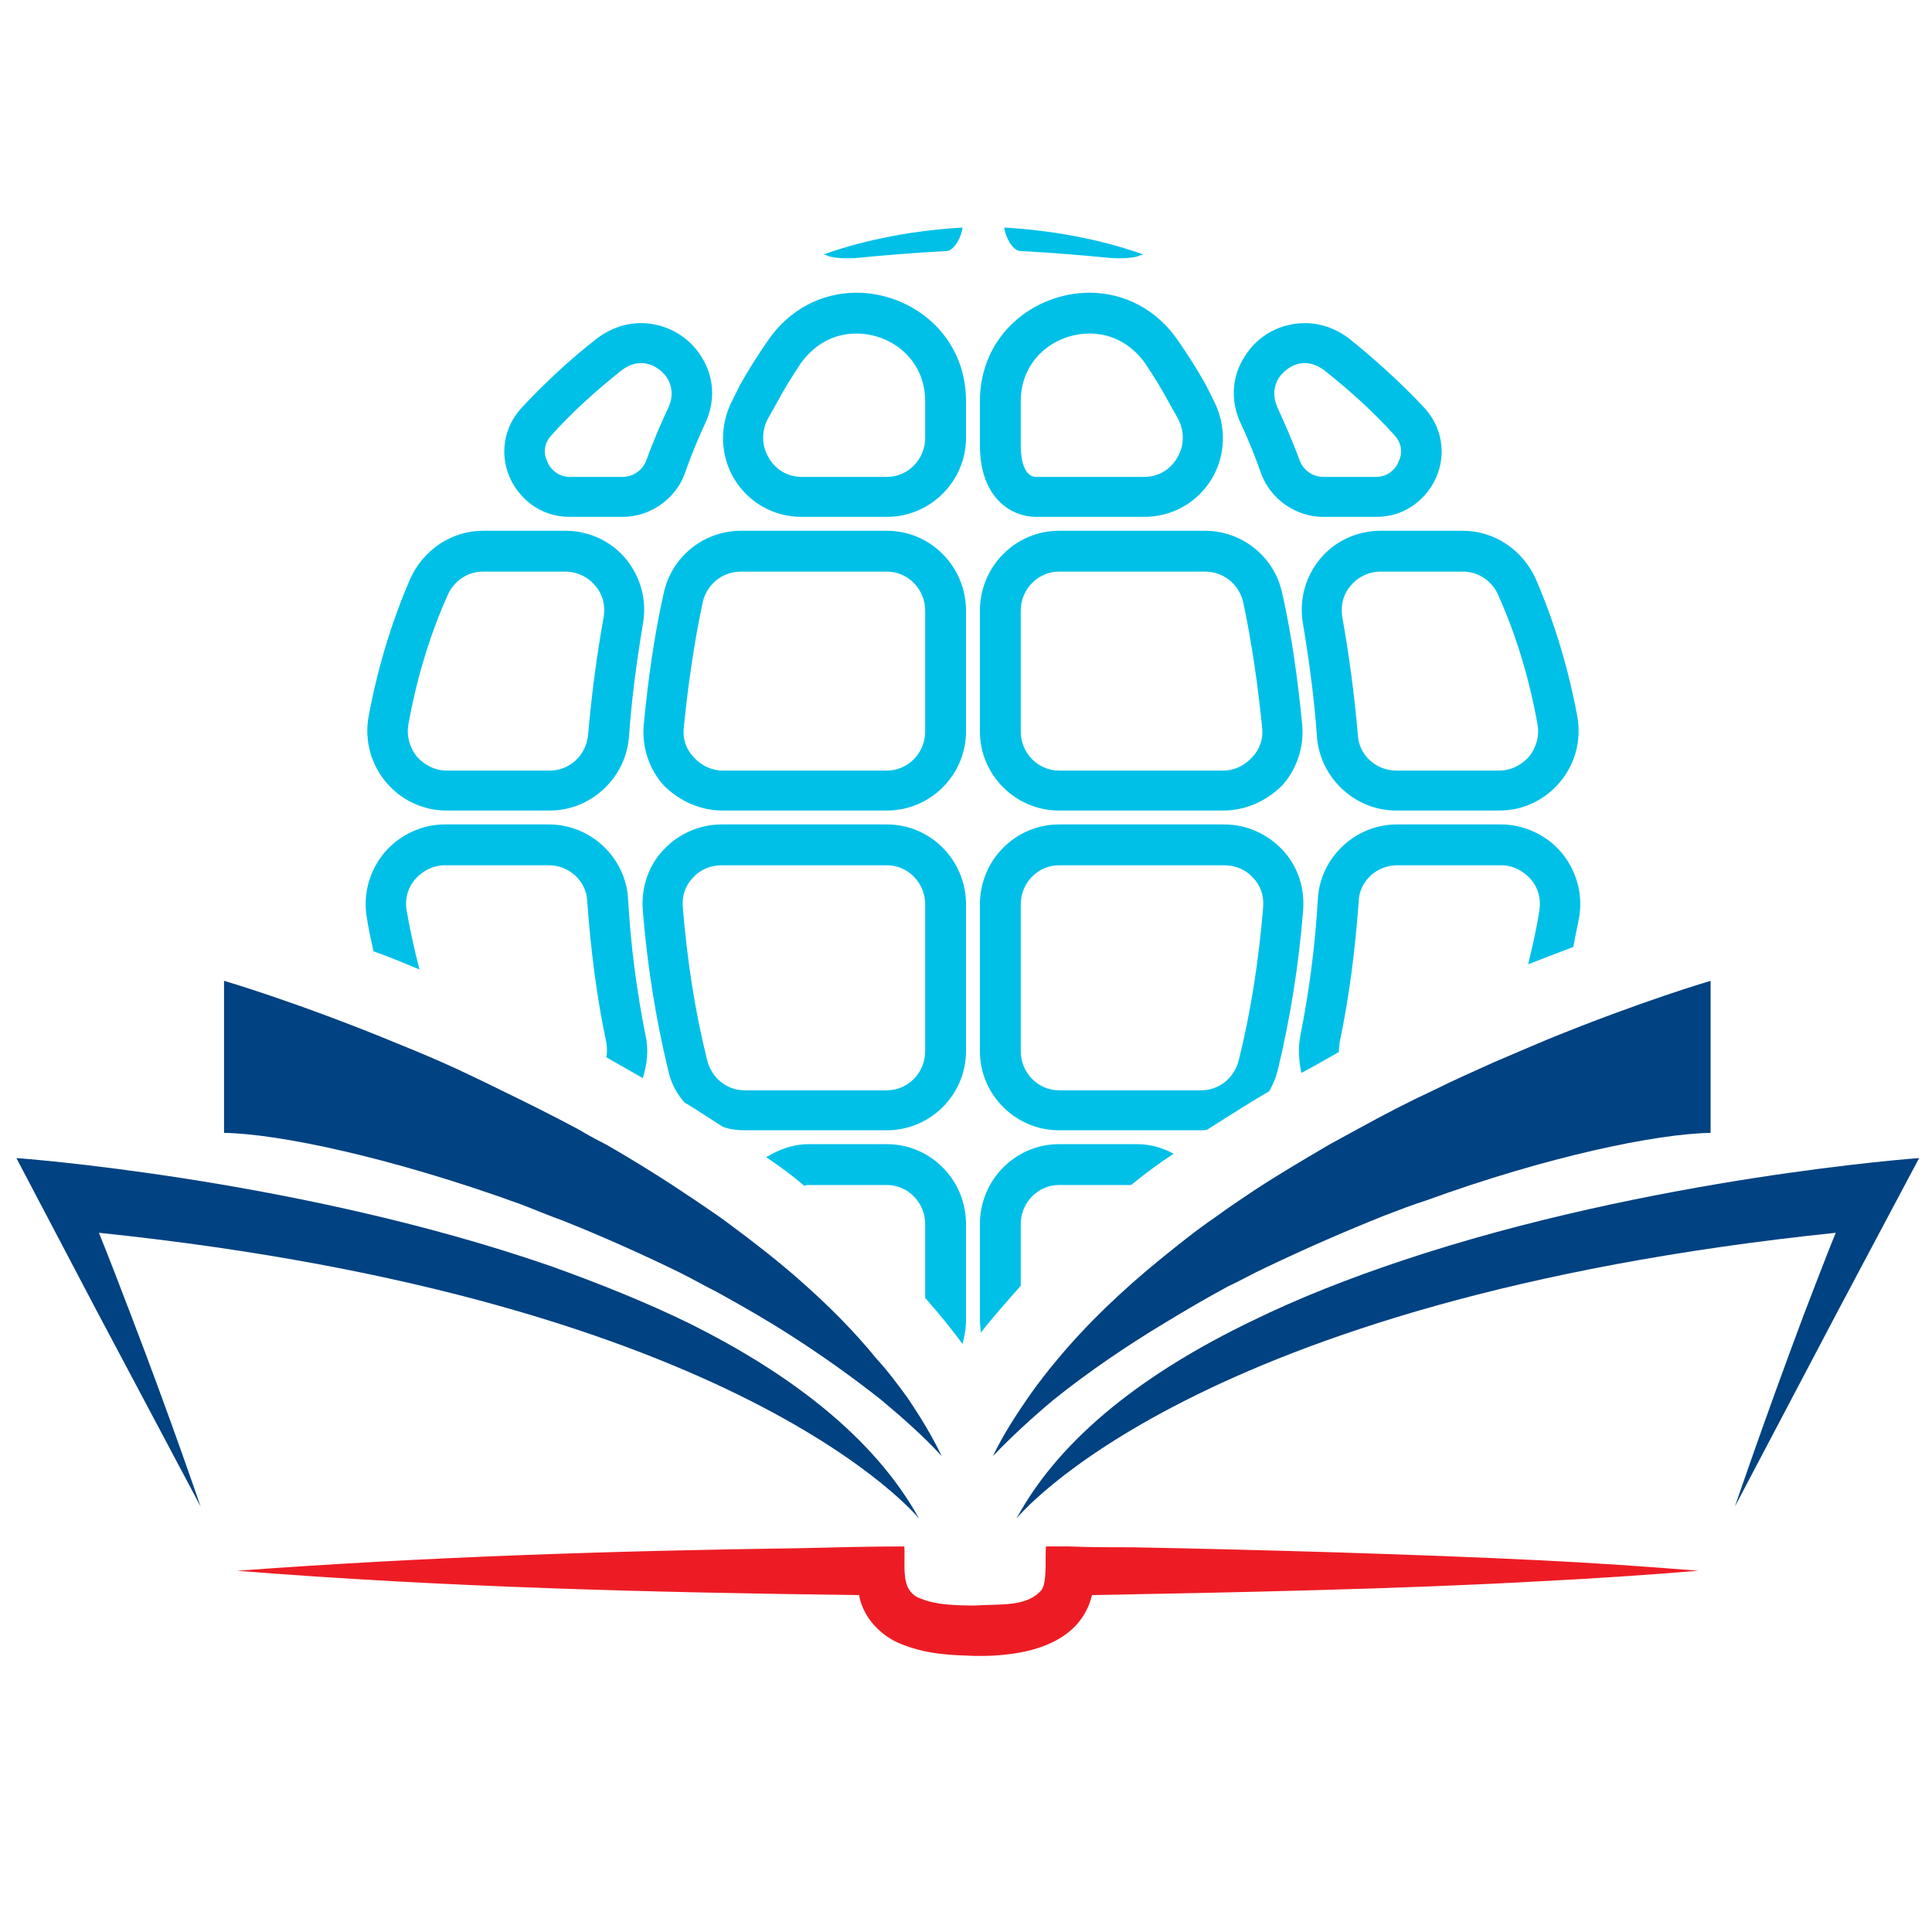
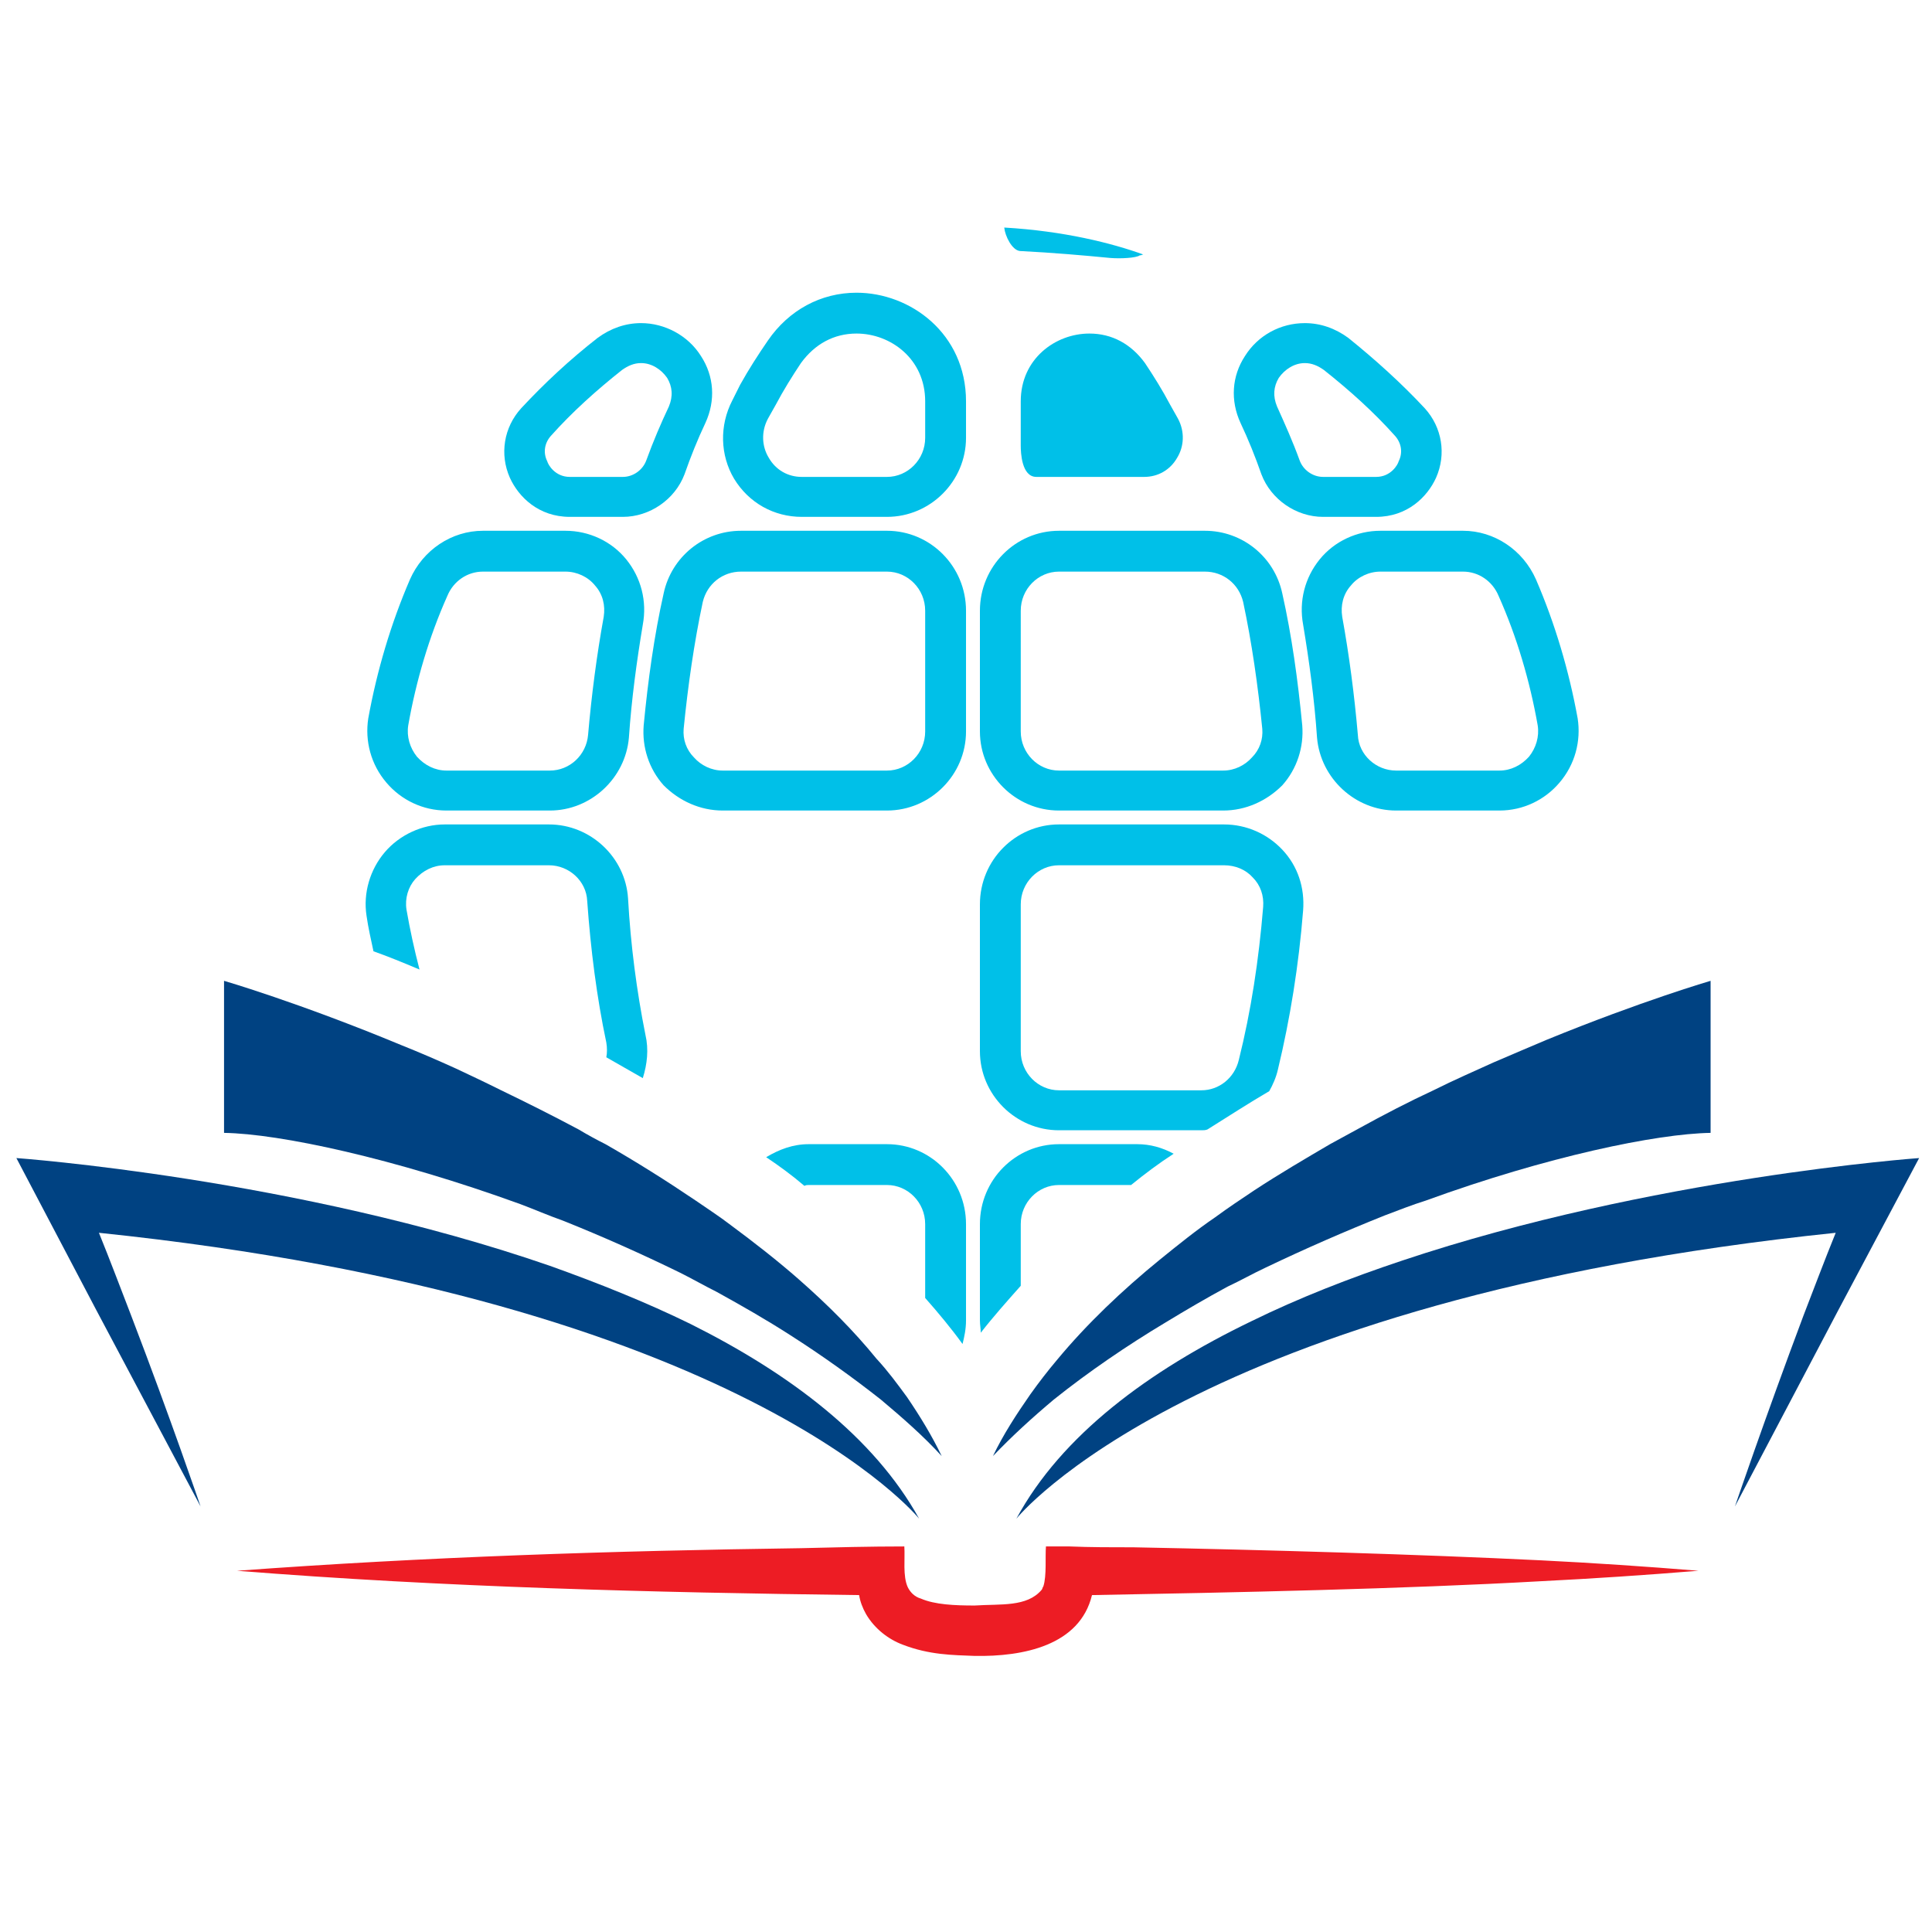
<svg xmlns="http://www.w3.org/2000/svg" xmlns:ns1="http://www.inkscape.org/namespaces/inkscape" xmlns:ns2="http://sodipodi.sourceforge.net/DTD/sodipodi-0.dtd" height="60" width="60" ns1:export-ydpi="90" ns1:export-xdpi="90" ns1:export-filename="D:\NIT-2016\webinar\favicon.png" ns2:docname="HeaderIcon.svg" ns1:version="1.2.2 (732a01da63, 2022-12-09)" xml:space="preserve" enable-background="new 0 0 44 44" viewBox="0 0 60 60" y="0px" x="0px" id="Ebene_1" version="1.1">
  <defs id="defs14">
    <clipPath clipPathUnits="userSpaceOnUse" id="clipPath3733">
      <path d="M 0,246.827 H 212.348 V 0 H 0 Z" id="path3731" ns1:connector-curvature="0" />
    </clipPath>
    <pattern id="EMFhbasepattern" patternUnits="userSpaceOnUse" width="6" height="6" x="0" y="0" />
  </defs>
  <ns2:namedview ns1:document-rotation="0" ns1:guide-bbox="true" showguides="true" ns1:current-layer="g3723" ns1:window-maximized="1" ns1:window-y="-8" ns1:window-x="-8" ns1:cy="29.830508" ns1:cx="31.368643" ns1:zoom="10.727273" showgrid="false" id="namedview12" ns1:window-height="1369" ns1:window-width="2560" ns1:pageshadow="2" ns1:pageopacity="0" guidetolerance="10" gridtolerance="10" objecttolerance="10" borderopacity="1" bordercolor="#666666" pagecolor="#ffffff" ns1:showpageshadow="2" ns1:pagecheckerboard="0" ns1:deskcolor="#d1d1d1">
    <ns2:guide ns1:locked="false" id="guide3881" orientation="1,0" position="60.22,48.661" />
    <ns2:guide ns1:locked="false" id="guide3883" orientation="0,1" position="34.864,0.093" />
    <ns2:guide id="guide847" orientation="0,-1" position="21.489,45.235" ns1:locked="false" />
    <ns2:guide id="guide849" orientation="0,-1" position="12.92,16.89" ns1:locked="false" />
  </ns2:namedview>
  <radialGradient gradientUnits="userSpaceOnUse" gradientTransform="matrix(0.158,0,0,-0.158,-701.937,-1105.445)" r="205.465" cy="-6980.443" cx="4432.197" id="SVGID_1_">
    <stop id="stop4" style="stop-color:#466488" offset="0" />
    <stop id="stop6" style="stop-color:#003C65" offset="0.99" />
  </radialGradient>
  <style type="text/css" id="style23">
	.st0{fill:#7D4F23;}
	.st1{fill:#E75025;}
	.st2{fill:#F29320;}
	.st3{fill:#BE2026;}
	.st4{fill:#644F43;}
	.st5{fill:#066735;}
</style>
  <g id="g3723" ns1:label="logo_blue" transform="matrix(0.622,0,0,-0.622,-57.603,128.78)">
    <g id="g392" transform="matrix(0.081,0,0,0.081,130.601,145.715)">
      <path style="fill:#00c0e8;fill-opacity:1;fill-rule:nonzero;stroke:none;stroke-width:1.607" d="m 77.691,429.948 c -89.973,0 -89.973,0 -89.973,0 -23.029,0 -42.844,-16.067 -47.664,-38.56 -5.891,-26.242 -9.64,-53.555 -12.318,-81.404 -1.071,-13.389 3.213,-26.778 12.318,-36.953 9.64,-9.64 22.493,-15.531 36.418,-15.531 101.22,0 101.22,0 101.22,0 26.778,0 48.735,21.958 48.735,48.735 0,74.442 0,74.442 0,74.442 0,27.313 -21.958,49.271 -48.735,49.271 M 101.256,306.235 c 0,-13.389 -10.711,-24.1 -23.564,-24.1 -101.22,0 -101.22,0 -101.22,0 -6.962,0 -13.389,3.213 -17.673,8.033 -4.82,4.82 -6.962,11.247 -6.427,17.673 2.678,26.778 6.427,53.02 11.782,78.191 2.678,11.247 12.318,18.744 23.564,18.744 89.973,0 89.973,0 89.973,0 12.853,0 23.564,-10.711 23.564,-24.1 z" id="path303" />
-       <path style="fill:#00c0e8;fill-opacity:1;fill-rule:nonzero;stroke:none;stroke-width:1.607" d="m 77.691,248.931 c -101.755,0 -101.755,0 -101.755,0 -13.924,0 -26.778,-5.891 -35.882,-15.531 -9.64,-10.176 -13.924,-23.564 -12.853,-37.489 2.678,-33.74 8.033,-66.944 15.531,-98.007 1.607,-8.033 5.356,-14.996 10.176,-20.351 8.033,-4.82 16.067,-10.176 23.564,-14.996 4.284,-1.607 9.104,-2.142 13.389,-2.142 87.831,0 87.831,0 87.831,0 26.778,0 48.735,21.958 48.735,48.735 0,90.509 0,90.509 0,90.509 0,27.313 -21.958,49.271 -48.735,49.271 m 23.564,-139.78 c 0,-13.389 -10.711,-24.1 -23.564,-24.1 -87.831,0 -87.831,0 -87.831,0 -10.711,0 -20.351,7.498 -23.029,18.744 -7.498,29.991 -12.318,61.589 -14.996,94.258 -0.536,6.962 1.607,13.389 6.427,18.209 4.284,4.82 10.711,7.498 17.673,7.498 101.755,0 101.755,0 101.755,0 12.853,0 23.564,-10.711 23.564,-24.1 z" id="path305" />
      <path style="fill:#00c0e8;fill-opacity:1;fill-rule:nonzero;stroke:none;stroke-width:1.607" d="m 77.691,51.846 c -48.2,0 -48.2,0 -48.2,0 -9.64,0 -18.209,-3.213 -26.242,-8.033 8.033,-5.356 16.067,-11.247 23.564,-17.673 1.071,0.536 1.607,0.536 2.678,0.536 48.2,0 48.2,0 48.2,0 12.853,0 23.564,-10.711 23.564,-24.1 0,-45.522 0,-45.522 0,-45.522 8.033,-9.104 16.067,-18.744 23.029,-28.384 1.071,4.284 2.142,9.104 2.142,14.46 0,59.447 0,59.447 0,59.447 0,27.313 -21.958,49.271 -48.735,49.271 z" id="path307" />
      <path style="fill:#00c0e8;fill-opacity:1;fill-rule:nonzero;stroke:none;stroke-width:1.607" d="m 58.947,576.69 c -21.958,0 -41.773,-10.711 -54.627,-29.456 -5.891,-8.569 -11.782,-17.673 -17.138,-27.313 -1.607,-3.213 -3.213,-6.427 -4.82,-9.64 -8.033,-15.531 -7.498,-33.74 1.071,-48.2 9.104,-14.996 24.636,-23.564 41.773,-23.564 52.484,0 52.484,0 52.484,0 26.778,0 48.735,21.958 48.735,48.735 0,22.493 0,22.493 0,22.493 0,41.773 -34.276,66.944 -67.48,66.944 m 42.309,-89.438 c 0,-13.389 -10.711,-24.1 -23.564,-24.1 -52.484,0 -52.484,0 -52.484,0 -8.569,0 -16.067,4.284 -20.351,11.782 -4.284,6.962 -4.82,16.067 -0.536,24.1 1.607,2.678 3.213,5.891 4.82,8.569 4.82,9.104 10.176,17.673 15.531,25.707 8.569,11.782 20.351,18.209 34.276,18.209 20.887,0 42.309,-15.531 42.309,-41.773 z" id="path309" />
      <path style="fill:#00c0e8;fill-opacity:1;fill-rule:nonzero;stroke:none;stroke-width:1.607" d="m -117.786,438.517 c 32.669,0 32.669,0 32.669,0 16.602,0 32.133,10.711 38.024,26.242 3.749,10.711 8.033,21.422 12.853,31.598 6.427,13.924 5.356,28.92 -2.678,41.238 -8.033,12.853 -22.493,20.351 -36.953,20.351 -9.64,0 -18.744,-3.213 -26.778,-9.104 -17.138,-13.389 -32.669,-27.849 -47.129,-43.38 -10.711,-11.782 -13.389,-28.384 -6.962,-42.844 5.356,-11.782 17.673,-24.1 36.953,-24.1 m -11.782,49.807 c 13.389,14.996 28.384,28.384 43.915,40.702 3.749,2.678 7.498,4.284 11.782,4.284 6.427,0 12.318,-3.749 16.067,-9.104 3.213,-5.356 3.749,-11.247 1.071,-17.673 -4.82,-10.176 -9.64,-21.422 -13.924,-33.204 -2.142,-5.891 -8.033,-10.176 -14.46,-10.176 -32.669,0 -32.669,0 -32.669,0 -9.104,0 -13.389,7.498 -13.924,9.64 -2.678,5.356 -1.607,11.247 2.142,15.531 z" id="path311" />
      <path style="fill:#00c0e8;fill-opacity:1;fill-rule:nonzero;stroke:none;stroke-width:1.607" d="m -193.835,257.499 c 63.731,0 63.731,0 63.731,0 25.171,0 46.593,19.816 48.735,44.987 1.607,23.564 4.82,47.129 8.569,69.622 2.678,14.46 -1.071,28.92 -10.176,40.167 -9.104,11.247 -23.029,17.673 -37.489,17.673 -50.878,0 -50.878,0 -50.878,0 -19.28,0 -36.953,-11.782 -44.987,-29.991 -11.782,-27.313 -20.351,-56.233 -25.707,-85.689 -2.142,-13.924 1.607,-28.384 11.247,-39.631 9.104,-10.711 22.493,-17.138 36.953,-17.138 m -23.564,52.484 c 4.82,27.313 12.853,54.627 24.1,79.798 3.749,9.104 12.318,14.996 21.958,14.996 50.878,0 50.878,0 50.878,0 6.962,0 13.924,-3.213 18.209,-8.569 4.82,-5.356 6.427,-12.318 5.356,-19.28 -4.284,-23.564 -7.498,-48.2 -9.64,-72.835 -1.071,-12.318 -11.247,-21.958 -23.564,-21.958 -63.731,0 -63.731,0 -63.731,0 -6.962,0 -13.389,3.213 -18.209,8.569 -4.284,5.356 -6.427,12.318 -5.356,19.28 z" id="path313" />
      <path style="fill:#00c0e8;fill-opacity:1;fill-rule:nonzero;stroke:none;stroke-width:1.607" d="m 344.397,412.275 c -9.104,-11.247 -12.853,-25.707 -10.176,-40.167 3.749,-22.493 6.962,-46.058 8.569,-69.622 2.142,-25.171 23.564,-44.987 48.735,-44.987 63.731,0 63.731,0 63.731,0 14.46,0 27.849,6.427 36.953,17.138 9.64,11.247 13.389,25.707 11.247,39.631 -5.356,29.456 -13.924,58.375 -25.707,85.689 -8.033,18.209 -25.707,29.991 -44.987,29.991 -50.878,0 -50.878,0 -50.878,0 -14.46,0 -28.384,-6.427 -37.489,-17.673 m 110.324,-22.493 c 11.247,-25.171 19.28,-52.484 24.1,-79.798 1.071,-6.962 -1.071,-13.924 -5.356,-19.28 -4.82,-5.356 -11.247,-8.569 -18.209,-8.569 -63.731,0 -63.731,0 -63.731,0 -12.318,0 -23.029,9.64 -23.564,21.958 -2.142,24.636 -5.356,49.271 -9.64,72.835 -1.071,6.962 0.536,13.924 5.356,19.28 4.284,5.356 11.247,8.569 18.209,8.569 50.878,0 50.878,0 50.878,0 9.64,0 18.209,-5.891 21.958,-14.996 z" id="path315" />
      <path style="fill:#00c0e8;fill-opacity:1;fill-rule:nonzero;stroke:none;stroke-width:1.607" d="m -81.904,203.408 c -1.607,25.171 -23.029,45.522 -48.735,45.522 -64.267,0 -64.267,0 -64.267,0 -13.924,0 -27.849,-6.427 -36.953,-17.138 -9.104,-10.711 -13.389,-25.171 -11.247,-39.095 1.071,-7.498 2.678,-14.46 4.284,-21.958 9.104,-3.213 18.209,-6.962 28.384,-11.247 -3.213,12.318 -5.891,24.636 -8.033,36.953 -1.071,6.962 1.071,13.924 5.356,18.744 4.82,5.356 11.247,8.569 18.209,8.569 64.267,0 64.267,0 64.267,0 12.318,0 23.029,-9.64 23.564,-21.958 2.142,-29.991 5.891,-59.447 11.782,-87.295 0.536,-3.213 0.536,-6.427 0,-9.104 7.498,-4.284 14.996,-8.569 22.493,-12.853 2.678,8.569 3.749,17.673 1.607,26.778 -5.356,26.778 -9.104,55.162 -10.711,84.082 z" id="path317" />
      <path style="fill:#00c0e8;fill-opacity:1;fill-rule:nonzero;stroke:none;stroke-width:1.607" d="m 183.731,51.846 c -26.778,0 -48.735,-21.958 -48.735,-49.271 0,-59.447 0,-59.447 0,-59.447 0,-2.678 0.536,-5.356 0.536,-7.498 7.498,9.64 16.067,19.28 24.636,28.92 0,38.024 0,38.024 0,38.024 0,13.389 10.711,24.1 23.564,24.1 44.451,0 44.451,0 44.451,0 8.569,6.962 17.138,13.389 26.242,19.28 -6.962,3.749 -14.46,5.891 -22.493,5.891 z" id="path319" />
-       <path style="fill:#00c0e8;fill-opacity:1;fill-rule:nonzero;stroke:none;stroke-width:1.607" d="m 493.282,231.793 c -9.104,10.711 -23.029,17.138 -36.953,17.138 -64.267,0 -64.267,0 -64.267,0 -25.707,0 -47.129,-20.351 -48.735,-45.522 -1.607,-28.92 -5.356,-57.304 -10.711,-84.082 -1.607,-8.033 -1.071,-16.067 0.536,-23.564 8.033,4.284 15.531,8.569 23.029,12.853 0,1.607 0.536,3.749 0.536,5.891 5.891,27.849 9.64,57.304 11.782,87.295 0.536,12.318 11.247,21.958 23.564,21.958 64.267,0 64.267,0 64.267,0 6.962,0 13.389,-3.213 18.209,-8.569 4.284,-4.82 6.427,-11.782 5.356,-18.744 -1.607,-11.247 -4.284,-22.493 -6.962,-33.74 9.64,3.749 19.28,7.498 27.849,10.711 1.071,6.427 2.678,12.853 3.749,19.28 2.142,13.924 -2.142,28.384 -11.247,39.095 z" id="path321" />
      <path style="fill:#00c0e8;fill-opacity:1;fill-rule:nonzero;stroke:none;stroke-width:1.607" d="m 321.369,233.399 c -9.104,9.64 -21.958,15.531 -35.882,15.531 -101.755,0 -101.755,0 -101.755,0 -26.778,0 -48.735,-21.958 -48.735,-49.271 0,-90.509 0,-90.509 0,-90.509 0,-26.778 21.958,-48.735 48.735,-48.735 87.831,0 87.831,0 87.831,0 1.071,0 2.678,0 3.749,0.536 12.853,8.033 25.171,16.067 38.024,23.564 2.142,3.749 4.284,8.569 5.356,13.389 7.498,31.062 12.853,64.267 15.531,98.007 1.071,13.924 -3.213,27.313 -12.853,37.489 M 294.591,103.795 C 291.913,92.549 282.273,85.051 271.562,85.051 c -87.831,0 -87.831,0 -87.831,0 -12.853,0 -23.564,10.711 -23.564,24.1 0,90.509 0,90.509 0,90.509 0,13.389 10.711,24.1 23.564,24.1 101.755,0 101.755,0 101.755,0 6.962,0 13.389,-2.678 17.673,-7.498 4.82,-4.82 6.962,-11.247 6.427,-18.209 -2.678,-32.669 -7.498,-64.267 -14.996,-94.258 z" id="path323" />
-       <path style="fill:#00c0e8;fill-opacity:1;fill-rule:nonzero;stroke:none;stroke-width:1.607" d="m 169.807,438.517 c 66.409,0 66.409,0 66.409,0 17.138,0 32.669,8.569 41.773,23.564 8.569,14.46 9.104,32.669 1.071,48.2 -1.607,3.213 -3.213,6.427 -4.82,9.64 -5.356,9.64 -11.247,18.744 -17.138,27.313 -12.853,18.744 -32.669,29.456 -54.627,29.456 -33.204,0 -67.48,-25.171 -67.48,-66.944 0,-27.313 0,-27.313 0,-27.313 0,-30.527 17.673,-43.915 34.811,-43.915 m -9.64,71.229 c 0,26.242 21.422,41.773 42.309,41.773 13.924,0 25.707,-6.427 34.276,-18.209 5.356,-8.033 10.711,-16.602 15.531,-25.707 1.607,-2.678 3.213,-5.891 4.82,-8.569 4.284,-8.033 3.749,-17.138 -0.536,-24.1 -4.284,-7.498 -11.782,-11.782 -20.351,-11.782 -66.409,0 -66.409,0 -66.409,0 -9.104,0 -9.64,14.996 -9.64,19.28 z" id="path325" />
+       <path style="fill:#00c0e8;fill-opacity:1;fill-rule:nonzero;stroke:none;stroke-width:1.607" d="m 169.807,438.517 m -9.64,71.229 c 0,26.242 21.422,41.773 42.309,41.773 13.924,0 25.707,-6.427 34.276,-18.209 5.356,-8.033 10.711,-16.602 15.531,-25.707 1.607,-2.678 3.213,-5.891 4.82,-8.569 4.284,-8.033 3.749,-17.138 -0.536,-24.1 -4.284,-7.498 -11.782,-11.782 -20.351,-11.782 -66.409,0 -66.409,0 -66.409,0 -9.104,0 -9.64,14.996 -9.64,19.28 z" id="path325" />
      <path style="fill:#00c0e8;fill-opacity:1;fill-rule:nonzero;stroke:none;stroke-width:1.607" d="m 308.515,464.759 c 5.891,-15.531 21.422,-26.242 38.024,-26.242 32.669,0 32.669,0 32.669,0 19.28,0 31.598,12.318 36.953,24.1 6.427,14.46 3.749,31.062 -6.962,42.844 -14.46,15.531 -30.527,29.991 -47.129,43.38 -8.033,5.891 -17.138,9.104 -26.778,9.104 -14.996,0 -28.92,-7.498 -36.953,-20.351 -8.033,-12.318 -9.104,-27.313 -2.678,-41.238 4.82,-10.176 9.104,-20.887 12.853,-31.598 m 10.711,59.447 c 3.749,5.356 9.64,9.104 16.067,9.104 4.284,0 8.033,-1.607 11.782,-4.284 15.531,-12.318 30.527,-25.707 43.916,-40.702 3.749,-4.284 4.82,-10.176 2.142,-15.531 -0.536,-2.142 -4.82,-9.64 -13.924,-9.64 -32.669,0 -32.669,0 -32.669,0 -6.427,0 -12.318,4.284 -14.46,10.176 -4.284,11.782 -9.104,22.493 -13.924,33.204 -2.678,6.427 -2.142,12.318 1.071,17.673 z" id="path327" />
      <path style="fill:#00c0e8;fill-opacity:1;fill-rule:nonzero;stroke:none;stroke-width:1.607" d="m 183.731,257.499 c 101.22,0 101.22,0 101.22,0 13.924,0 26.778,5.891 36.418,15.531 9.104,10.176 13.389,23.564 12.318,36.953 -2.678,27.849 -6.427,55.162 -12.318,81.404 -4.82,22.493 -24.636,38.56 -47.664,38.56 -89.973,0 -89.973,0 -89.973,0 -26.778,0 -48.735,-21.958 -48.735,-49.271 0,-74.442 0,-74.442 0,-74.442 0,-26.778 21.958,-48.735 48.735,-48.735 m -23.564,123.178 c 0,13.389 10.711,24.1 23.564,24.1 89.973,0 89.973,0 89.973,0 11.247,0 20.887,-7.498 23.564,-18.744 5.356,-25.171 9.104,-51.413 11.782,-78.191 0.536,-6.427 -1.607,-12.853 -6.427,-17.673 -4.284,-4.82 -10.711,-8.033 -17.673,-8.033 -101.22,0 -101.22,0 -101.22,0 -12.853,0 -23.564,10.711 -23.564,24.1 z" id="path329" />
-       <path style="fill:#00c0e8;fill-opacity:1;fill-rule:nonzero;stroke:none;stroke-width:1.607" d="m 58.947,598.112 c 16.602,1.607 34.811,3.213 55.698,4.284 4.82,0.536 9.104,9.104 9.64,14.46 -36.953,-2.142 -66.409,-9.64 -85.689,-16.602 1.071,0 1.071,-0.536 2.142,-0.536 2.142,-1.607 11.782,-2.142 18.209,-1.607 z" id="path331" />
      <path style="fill:#00c0e8;fill-opacity:1;fill-rule:nonzero;stroke:none;stroke-width:1.607" d="m 159.631,602.397 c 20.887,-1.071 39.095,-2.678 55.698,-4.284 6.427,-0.536 16.067,0 18.209,1.607 1.071,0 1.607,0.536 2.142,0.536 -19.28,6.962 -48.735,14.46 -85.689,16.602 0.536,-5.356 4.82,-13.924 9.64,-14.46 z" id="path333" />
      <path style="fill:#004282;fill-opacity:1;fill-rule:nonzero;stroke:none;stroke-width:1.607" d="m 71.265,-80.436 c -13.924,17.138 -29.991,33.204 -47.664,48.735 -13.389,11.782 -27.849,23.029 -42.309,33.74 -6.962,5.356 -14.46,10.176 -21.422,14.996 -18.209,12.318 -36.953,24.1 -55.698,34.811 -5.356,2.678 -11.247,5.891 -16.602,9.104 -16.067,8.569 -32.133,16.602 -47.664,24.1 -9.64,4.82 -18.744,9.104 -27.849,13.389 -11.782,5.356 -23.029,10.176 -33.74,14.46 -63.195,26.242 -109.253,39.631 -109.253,39.631 0,-93.722 0,-93.722 0,-93.722 34.276,-0.536 104.433,-15.531 182.624,-43.915 8.569,-3.213 17.138,-6.962 26.242,-10.176 24.1,-9.64 48.2,-20.351 72.3,-32.133 7.498,-3.749 14.996,-8.033 22.493,-11.782 15.531,-8.569 30.527,-17.138 45.522,-26.778 19.28,-12.318 38.024,-25.707 55.698,-39.631 13.389,-11.247 26.242,-22.493 37.489,-34.811 -5.891,12.318 -13.389,24.636 -21.422,36.418 -5.891,8.033 -11.782,16.067 -18.744,23.564 z" id="path335" />
      <path style="fill:#004282;fill-opacity:1;fill-rule:nonzero;stroke:none;stroke-width:1.607" d="m -43.344,-59.013 c -27.313,13.389 -56.769,25.171 -86.76,35.882 -156.382,54.091 -328.831,66.409 -328.831,66.409 49.271,-93.722 49.271,-93.722 49.271,-93.722 64.267,-121.035 64.267,-121.035 64.267,-121.035 0,0 -18.209,53.555 -42.844,117.822 -6.427,16.602 -12.853,33.74 -19.816,50.878 C -11.211,-44.018 97.507,-178.978 97.507,-178.978 c -27.849,50.342 -79.798,89.438 -140.851,119.964 z" id="path337" />
      <path style="fill:#004282;fill-opacity:1;fill-rule:nonzero;stroke:none;stroke-width:1.607" d="m 249.604,-57.942 c 12.318,7.498 25.171,14.996 38.024,21.958 8.033,3.749 15.531,8.033 23.564,11.782 24.636,11.782 49.271,22.493 73.371,32.133 8.569,3.213 16.602,6.427 25.171,9.104 74.978,27.313 142.458,41.238 175.662,41.773 0,93.722 0,93.722 0,93.722 0,0 -42.309,-12.318 -101.22,-36.418 -10.175,-4.284 -21.422,-9.104 -32.669,-13.924 -11.782,-5.356 -24.1,-10.711 -36.953,-17.138 -14.996,-6.962 -30.527,-14.996 -46.058,-23.564 -5.891,-3.213 -11.782,-6.427 -17.673,-9.64 -15.531,-9.104 -31.062,-18.209 -46.593,-28.384 -8.033,-5.356 -16.067,-10.711 -24.1,-16.602 -11.782,-8.033 -23.029,-17.138 -34.276,-26.242 -23.029,-18.744 -44.987,-39.631 -63.195,-61.589 -5.891,-6.962 -11.247,-13.924 -16.602,-21.422 -8.569,-12.318 -16.602,-24.636 -23.029,-38.024 11.782,12.318 24.1,23.564 37.489,34.811 21.422,17.138 44.987,33.204 69.087,47.664 z" id="path339" />
      <path style="fill:#004282;fill-opacity:1;fill-rule:nonzero;stroke:none;stroke-width:1.607" d="m 395.275,-19.918 c -32.133,-10.711 -63.731,-23.029 -93.187,-37.489 -63.195,-30.527 -116.751,-70.158 -144.6,-121.571 0,0 108.182,134.96 505.028,176.198 -6.962,-17.138 -13.389,-34.275 -19.816,-50.878 -24.1,-64.267 -42.309,-117.822 -42.309,-117.822 63.731,121.035 63.731,121.035 63.731,121.035 49.807,93.722 49.807,93.722 49.807,93.722 0,0 -164.951,-11.782 -318.655,-63.195 z" id="path341" />
      <path style="fill:#ed1c24;fill-opacity:1;fill-rule:nonzero;stroke:none;stroke-width:1.607" d="m 480.964,-204.684 c -76.584,3.749 -169.235,6.427 -251.175,8.033 -13.389,0 -26.778,0 -39.631,0.536 -14.46,0 -14.46,0 -14.46,0 -0.536,-5.891 0.536,-18.209 -1.607,-24.636 -0.536,-0.536 -0.536,-1.607 -1.071,-2.142 -9.104,-10.711 -25.171,-8.569 -41.238,-9.64 -12.318,0 -24.636,0.536 -33.204,4.284 -3.749,1.071 -6.427,3.749 -8.033,6.962 -3.213,6.962 -1.607,17.673 -2.142,25.171 -21.422,0 -42.309,-0.536 -63.731,-1.071 -116.215,-1.607 -231.895,-5.356 -347.575,-13.924 127.462,-10.176 255.46,-13.389 383.457,-14.996 0.536,-3.749 2.142,-8.033 4.284,-11.782 5.356,-9.104 13.924,-15.531 22.493,-18.744 16.602,-6.427 31.062,-6.427 44.451,-6.962 29.991,-0.536 64.802,6.427 72.3,37.489 87.295,1.607 191.729,3.749 276.882,8.569 32.133,1.607 64.267,3.749 96.935,6.427 -32.669,2.678 -64.802,4.82 -96.935,6.427 z" id="path343" />
    </g>
  </g>
  <style type="text/css" id="style195">
	.st0{fill-rule:evenodd;clip-rule:evenodd;fill:#541800;}
</style>
</svg>